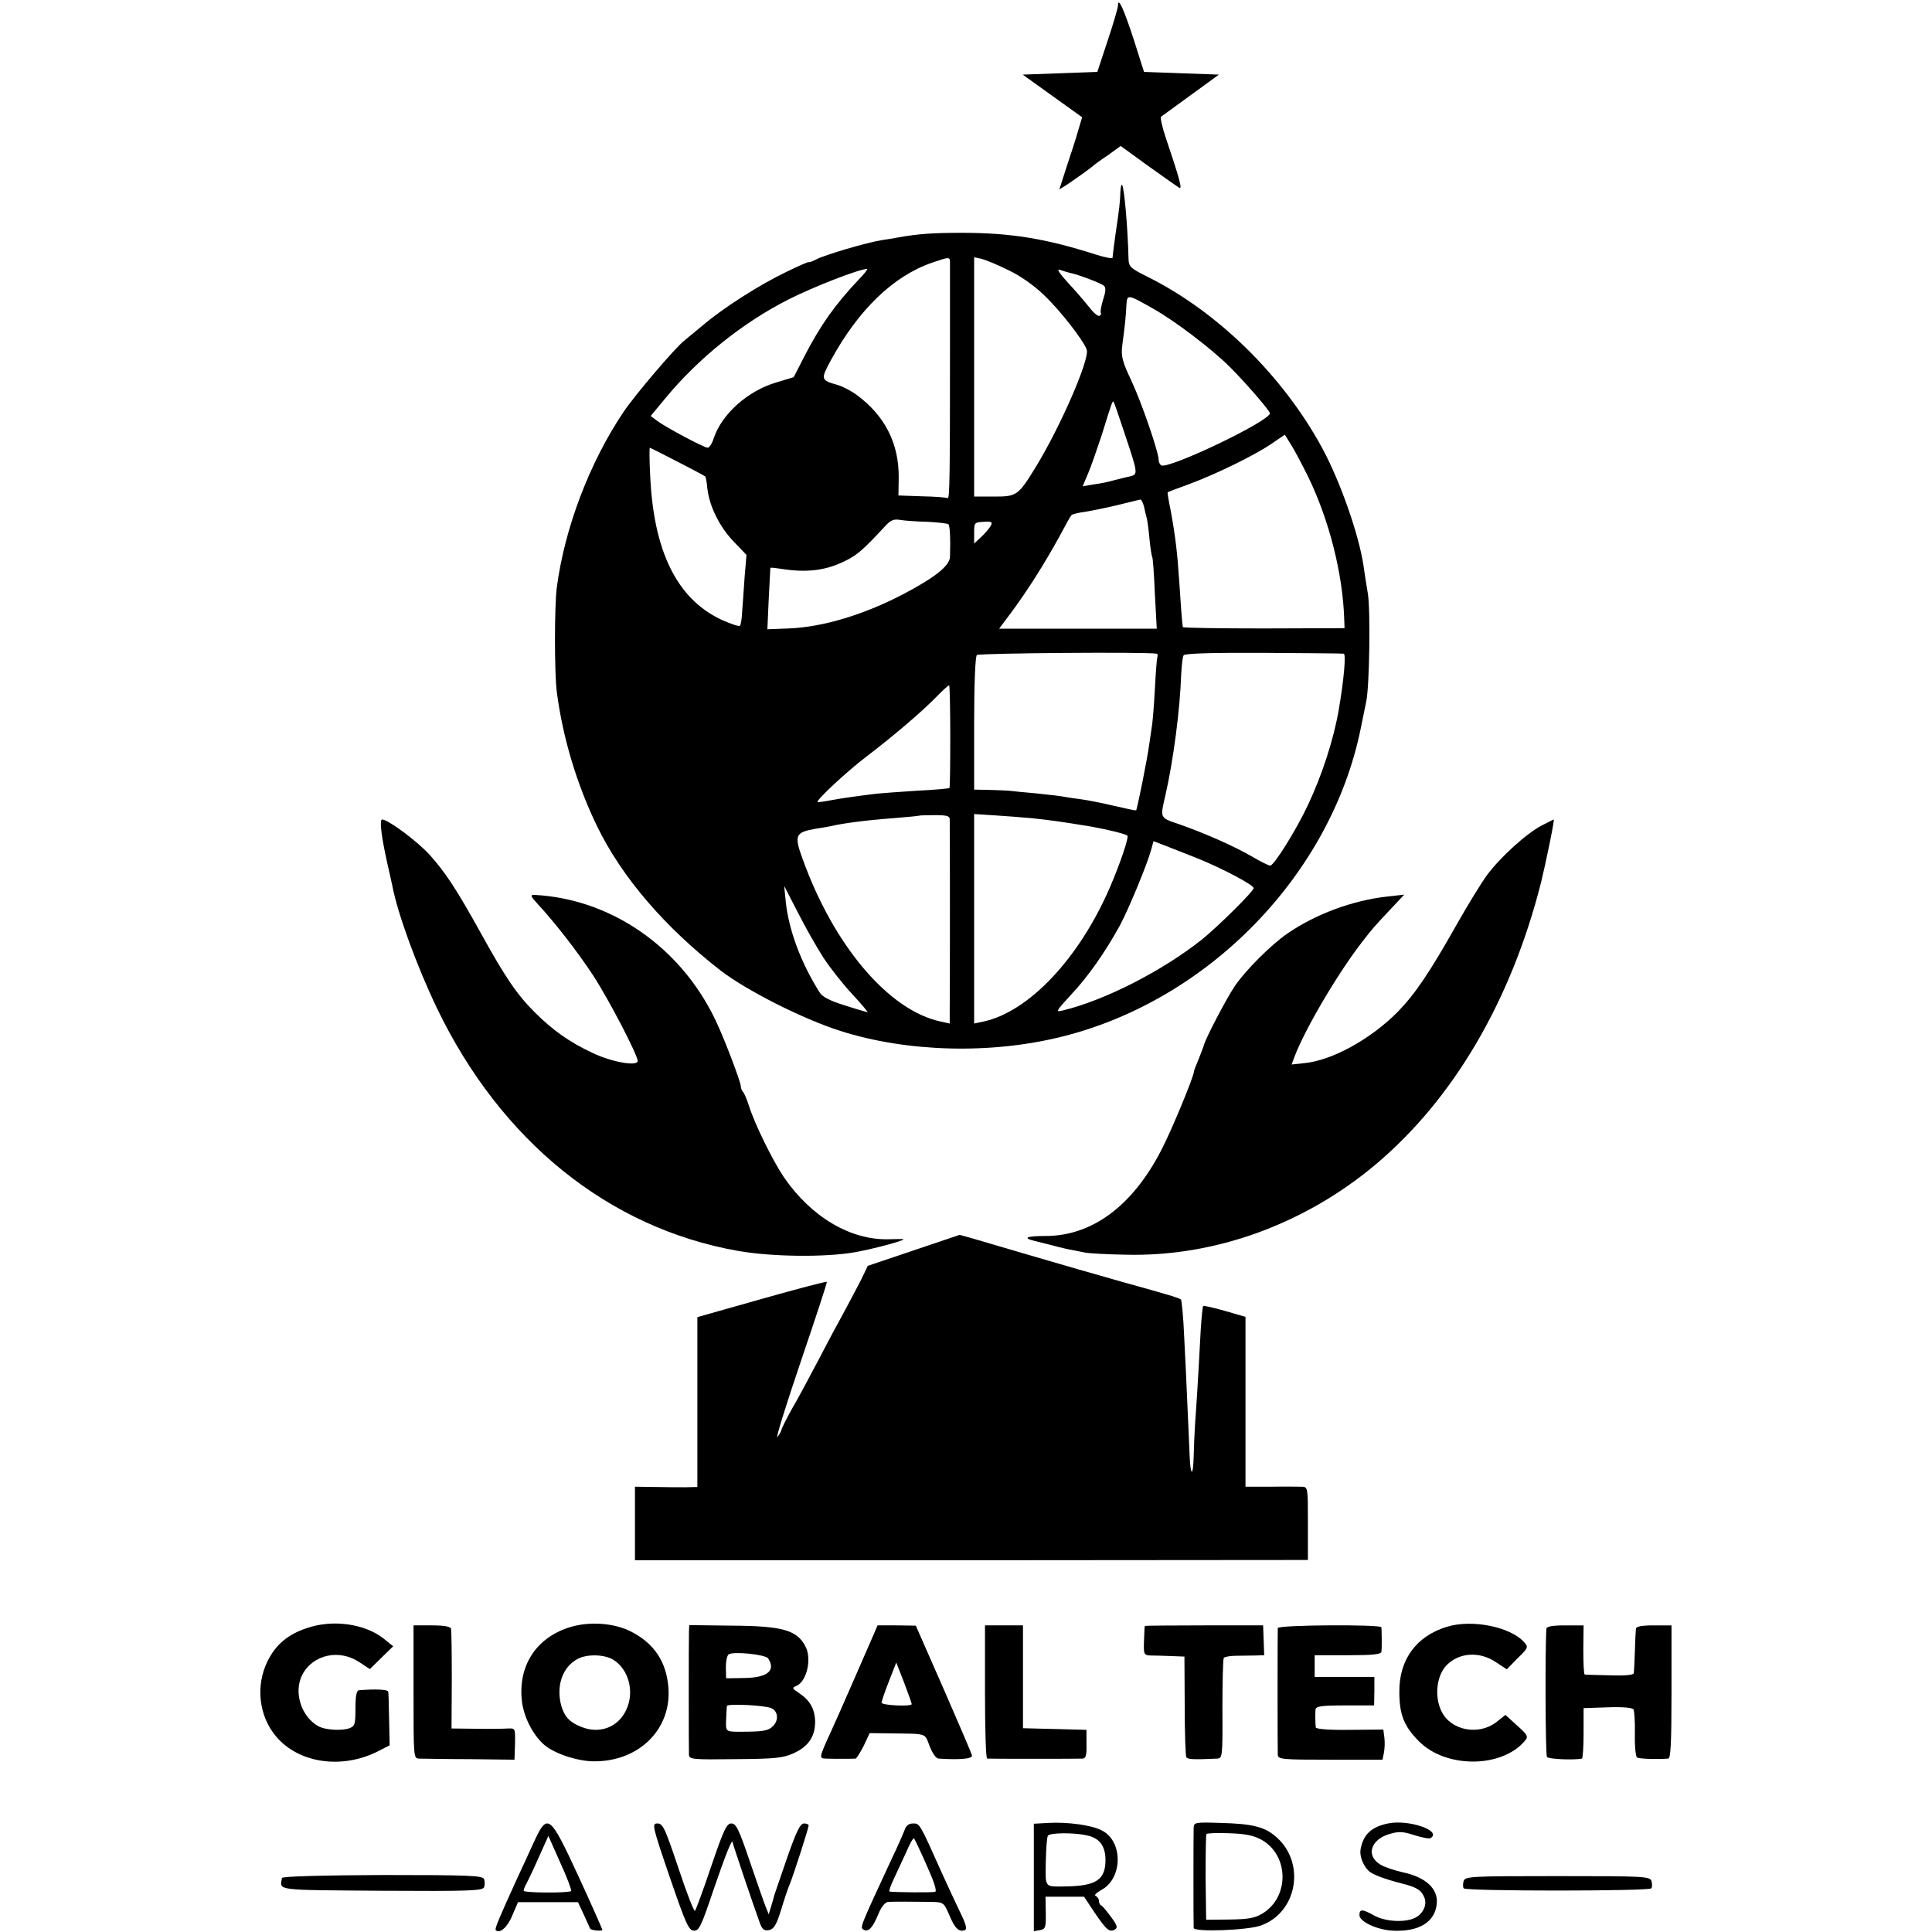
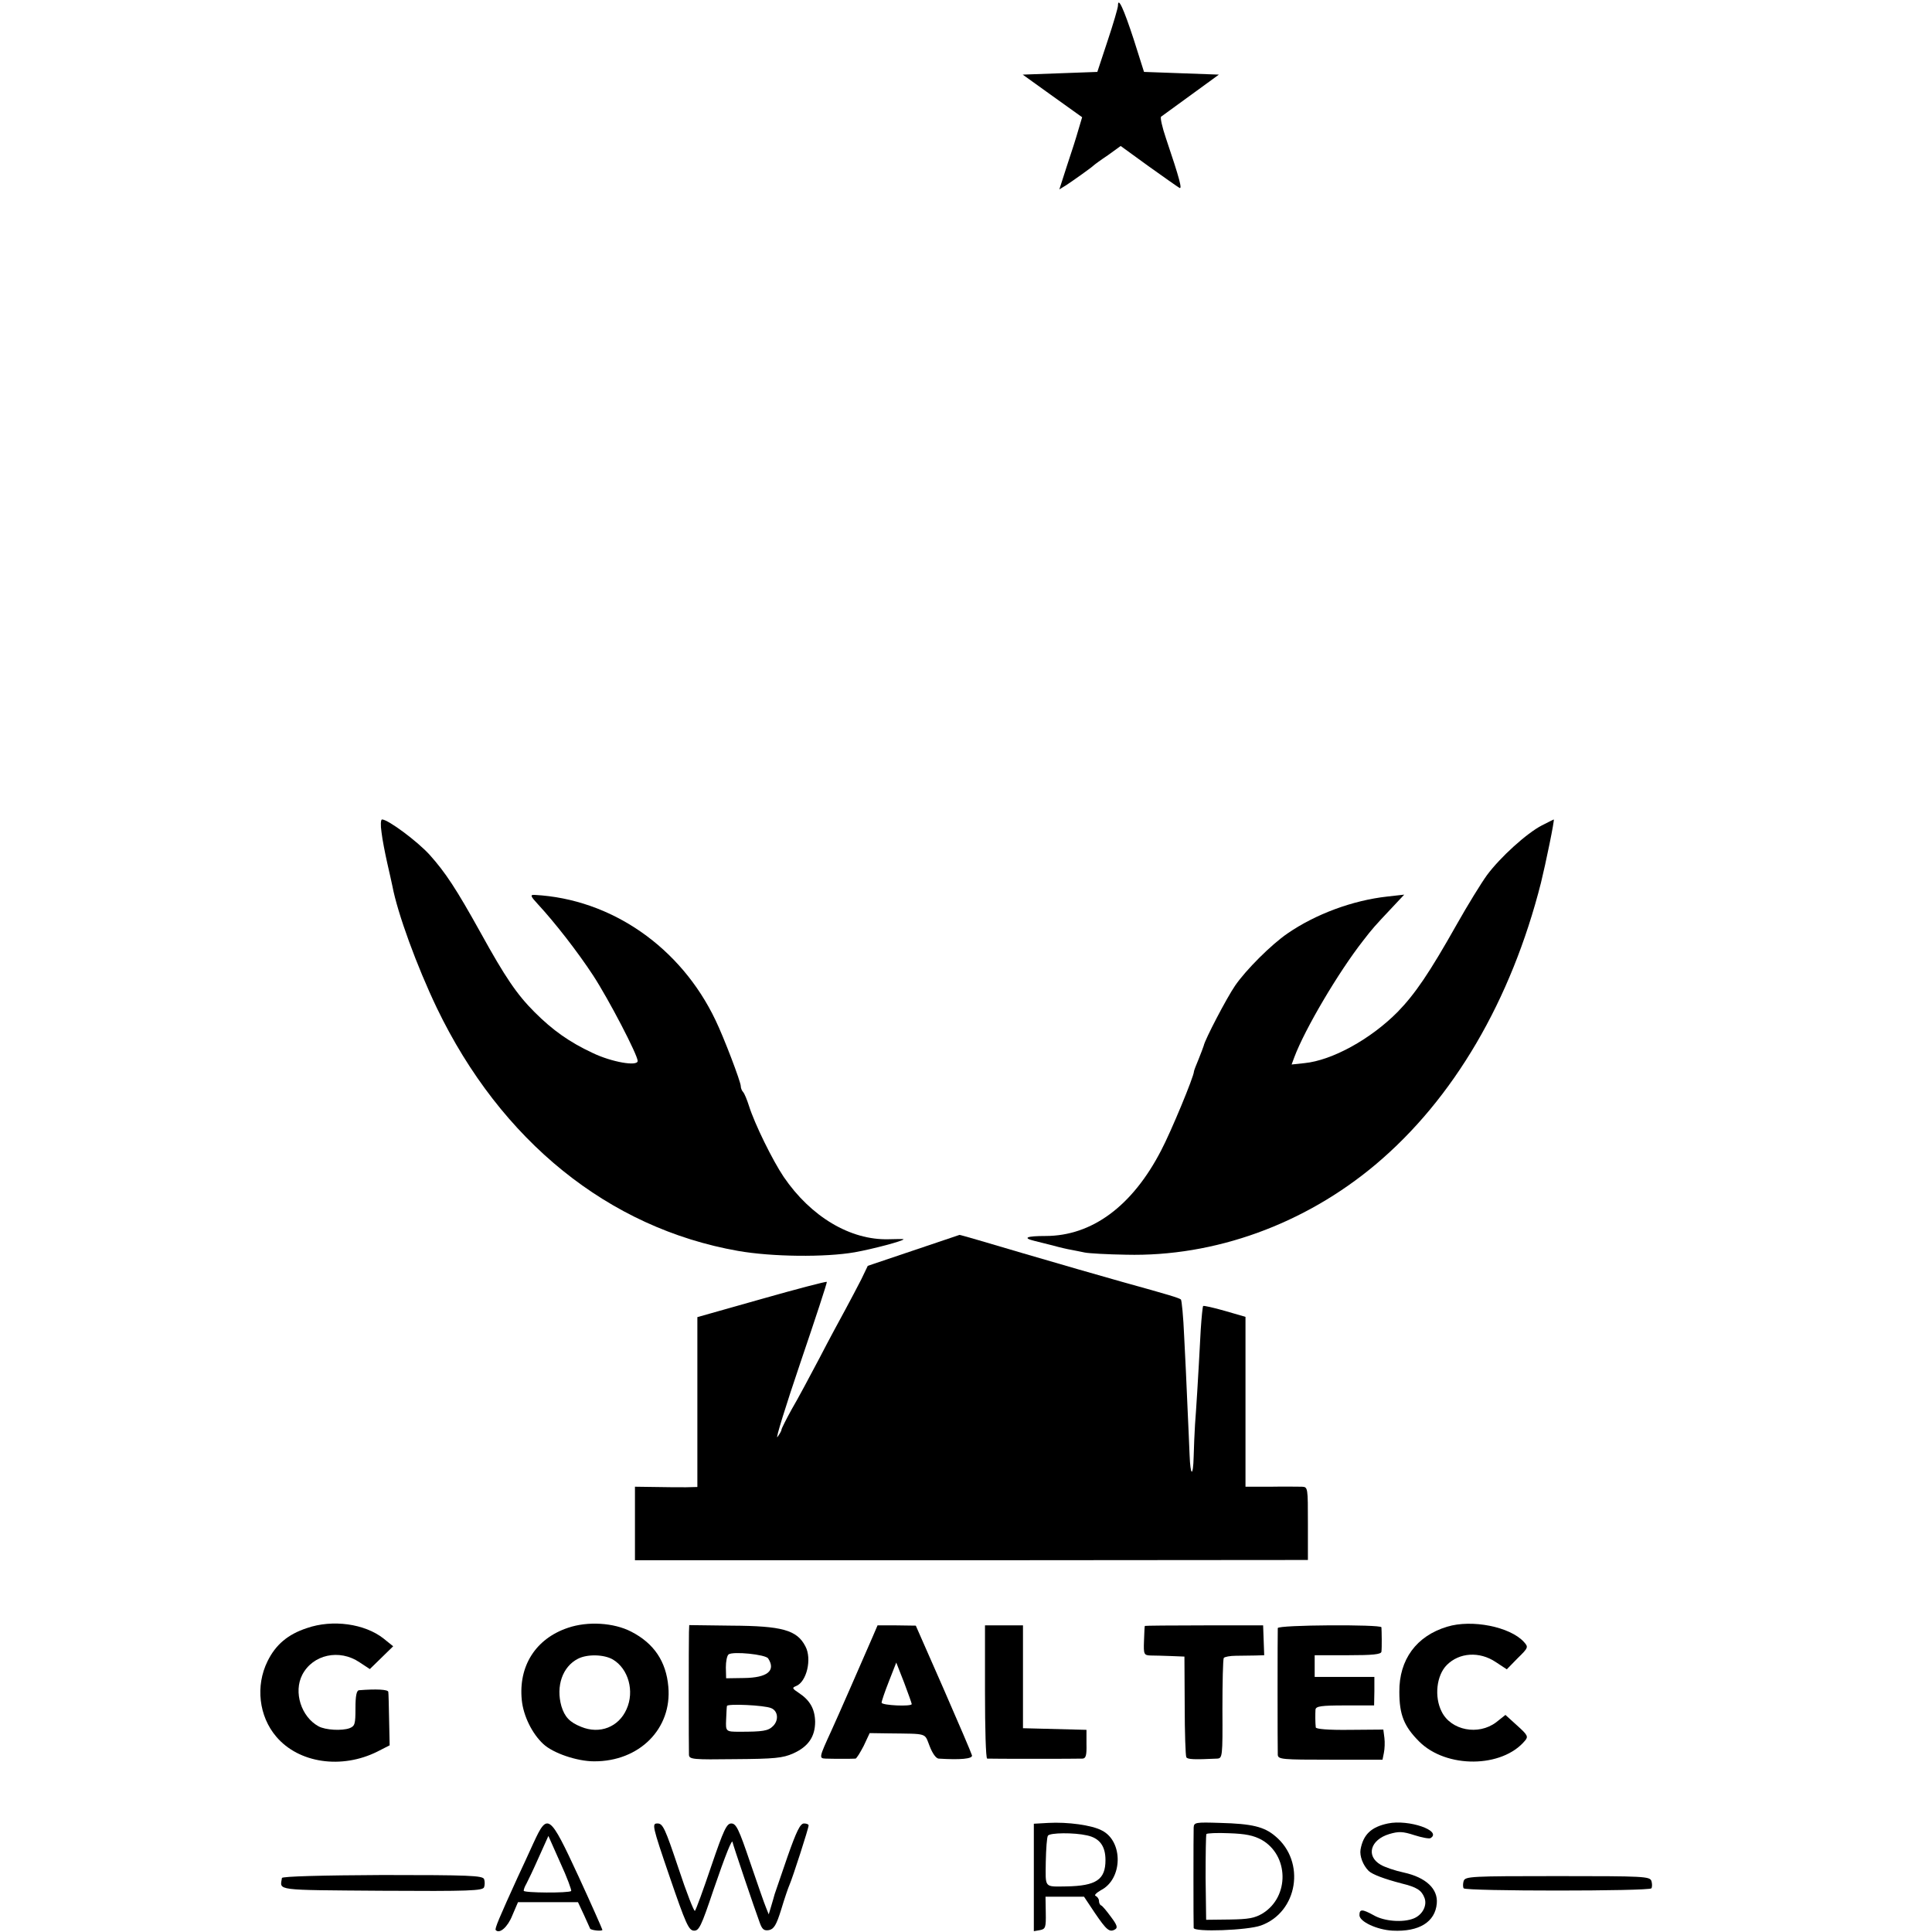
<svg xmlns="http://www.w3.org/2000/svg" version="1.0" width="712pt" height="712pt" viewBox="0 0 712 712" preserveAspectRatio="xMidYMid meet">
  <g transform="translate(0,712) scale(0.1,-0.1)" fill="#000000" stroke="none">
    <path d="M4120 7099 c0 -8 -17 -66 -38 -129 l-38 -115 -137 -5 -138 -5 110 -79 109 -78 -14 -47 c-7 -25 -26 -85 -42 -132 l-28 -87 26 16 c27 18 92 64 100 72 3 3 26 20 53 38 l47 34 102 -74 c56 -40 107 -76 114 -80 12 -8 2 31 -49 182 -14 41 -22 77 -18 80 4 3 54 39 110 80 l103 75 -138 5 -138 5 -38 120 c-37 113 -58 159 -58 124z" />
-     <path d="M4129 6414 c-1 -38 -4 -63 -18 -157 -6 -43 -11 -82 -11 -87 0 -4 -28 1 -62 12 -184 59 -314 80 -493 80 -109 0 -162 -4 -235 -17 -14 -3 -41 -7 -60 -10 -53 -8 -210 -54 -242 -71 -15 -8 -28 -12 -28 -10 0 2 -37 -14 -82 -36 -100 -48 -233 -133 -308 -197 -30 -25 -61 -50 -68 -56 -34 -27 -180 -198 -224 -263 -125 -186 -217 -427 -246 -647 -9 -68 -9 -317 0 -385 22 -169 74 -342 149 -496 91 -187 249 -371 455 -531 95 -73 302 -178 440 -222 247 -79 557 -87 819 -21 541 135 989 598 1099 1132 8 40 18 87 21 103 12 56 16 334 6 397 -6 35 -13 81 -16 103 -17 115 -87 314 -153 435 -145 267 -388 504 -645 631 -60 30 -67 36 -68 64 -3 121 -16 265 -24 274 -3 2 -5 -9 -6 -25z m-628 -259 c0 -8 0 -139 0 -290 0 -508 -1 -586 -9 -581 -5 3 -47 6 -94 7 l-87 3 1 66 c1 125 -50 227 -154 304 -20 15 -51 31 -70 37 -64 18 -65 20 -24 95 101 184 229 307 371 356 62 21 65 22 66 3z m216 -31 c43 -20 95 -57 131 -92 61 -58 146 -168 157 -201 11 -35 -95 -279 -186 -429 -67 -109 -71 -112 -156 -112 l-73 0 0 441 0 441 28 -6 c15 -4 59 -22 99 -42z m-554 -36 c-85 -90 -140 -167 -199 -282 l-39 -76 -66 -20 c-104 -31 -200 -117 -229 -206 -6 -19 -16 -34 -22 -34 -13 0 -156 76 -186 99 l-24 18 53 64 c123 149 285 279 454 365 93 47 257 111 290 113 5 1 -9 -18 -32 -41z m781 26 c28 -5 109 -36 123 -46 9 -7 9 -20 -2 -53 -7 -24 -11 -46 -8 -48 2 -3 0 -8 -5 -11 -5 -3 -22 11 -38 32 -16 20 -51 61 -79 91 -30 33 -42 51 -30 47 11 -4 28 -9 39 -12z m305 -131 c80 -45 216 -148 284 -216 59 -59 147 -161 147 -170 0 -29 -375 -208 -401 -192 -5 4 -9 13 -9 20 0 29 -63 212 -101 293 -34 72 -38 90 -33 130 11 82 13 106 15 145 3 44 2 44 98 -10z m-107 -453 c53 -158 53 -158 21 -166 -16 -3 -41 -10 -58 -14 -16 -5 -49 -12 -73 -15 l-42 -7 19 45 c11 25 33 89 51 143 39 126 40 128 44 123 2 -2 19 -51 38 -109z m678 -165 c79 -162 129 -361 134 -530 l1 -30 -297 -1 c-164 0 -298 2 -299 5 -3 19 -8 87 -13 166 -7 107 -14 166 -31 260 -8 38 -13 70 -12 71 1 1 36 14 77 29 103 38 245 108 305 149 l50 34 23 -37 c13 -20 40 -72 62 -116z m-2324 54 c55 -28 101 -53 103 -55 2 -2 6 -22 8 -46 8 -65 45 -140 97 -194 l47 -49 -7 -83 c-3 -45 -7 -103 -9 -127 -1 -25 -5 -48 -8 -51 -3 -4 -35 7 -70 23 -163 77 -249 253 -261 533 -3 55 -3 100 -1 100 1 0 47 -23 101 -51z m1720 -166 c3 -16 8 -34 10 -42 2 -7 7 -41 10 -75 3 -33 8 -64 10 -68 3 -4 7 -65 10 -136 l7 -129 -291 0 -290 0 53 71 c58 80 115 170 171 272 20 38 39 72 43 76 3 3 26 9 51 12 25 4 79 15 120 25 41 10 78 19 82 20 4 1 10 -11 14 -26z m-798 -56 c39 -2 74 -6 77 -9 6 -6 8 -52 6 -120 -1 -33 -55 -76 -171 -137 -147 -77 -298 -122 -423 -127 l-79 -3 5 112 c3 62 6 113 6 114 1 2 18 0 38 -3 98 -16 170 -6 242 31 42 21 65 42 144 127 19 21 31 26 54 22 17 -3 62 -6 101 -7z m233 -15 c-5 -9 -21 -28 -35 -41 l-26 -24 0 39 c0 38 1 39 35 41 30 2 34 -1 26 -15z m611 -471 c4 0 6 -7 3 -13 -2 -7 -6 -60 -9 -118 -3 -58 -8 -116 -10 -130 -2 -14 -7 -47 -11 -75 -6 -47 -44 -237 -48 -241 -1 -2 -37 6 -80 16 -43 10 -97 21 -120 24 -23 3 -51 7 -62 9 -11 3 -58 8 -105 13 -47 4 -93 9 -102 10 -10 1 -43 2 -73 3 l-55 1 0 243 c0 144 4 247 10 253 7 7 622 12 662 5z m690 0 c9 -1 1 -94 -18 -205 -18 -107 -61 -241 -114 -353 -43 -92 -125 -223 -139 -223 -6 0 -36 15 -68 34 -68 39 -170 84 -266 118 -74 25 -72 21 -52 108 29 126 54 317 58 445 2 33 5 65 9 70 4 7 107 10 295 9 158 -1 291 -2 295 -3z m-1450 -306 c0 -102 -1 -187 -3 -189 -2 -2 -56 -7 -119 -10 -63 -4 -131 -9 -150 -11 -88 -11 -123 -16 -167 -24 -26 -5 -49 -8 -50 -7 -7 6 109 114 179 167 96 73 206 166 263 225 22 23 42 40 43 38 2 -1 4 -86 4 -189z m-2 -304 c1 -29 1 -645 0 -699 l0 -54 -32 7 c-192 40 -396 280 -511 602 -31 85 -26 96 50 109 26 4 50 8 53 9 46 11 129 22 235 30 50 4 91 8 92 9 1 1 27 2 58 2 43 0 55 -3 55 -15z m299 4 c77 -8 111 -13 221 -31 62 -11 131 -28 135 -34 5 -8 -27 -103 -65 -191 -114 -263 -300 -459 -467 -494 l-33 -7 0 386 0 386 78 -5 c42 -3 101 -7 131 -10z m611 -147 c92 -37 210 -99 210 -111 0 -12 -132 -142 -190 -189 -146 -116 -359 -225 -514 -262 -27 -7 -25 -3 30 57 63 66 129 161 182 258 32 60 99 222 114 276 l9 33 42 -16 c23 -9 76 -30 117 -46z m-1375 -368 c25 -38 73 -99 107 -135 33 -36 58 -65 55 -65 -3 0 -41 11 -84 25 -53 16 -83 32 -92 47 -69 109 -114 230 -125 333 l-6 60 50 -97 c27 -54 70 -129 95 -168z" />
-     <path d="M1406 4053 c3 -27 13 -77 21 -113 8 -36 17 -74 19 -85 19 -101 90 -295 164 -450 236 -490 633 -811 1110 -895 125 -22 321 -24 430 -5 67 12 180 42 180 48 0 1 -25 1 -55 0 -141 -4 -287 83 -387 230 -41 61 -107 195 -128 262 -7 22 -16 44 -21 50 -5 5 -9 15 -9 22 0 16 -62 179 -93 243 -128 269 -384 447 -667 462 -17 1 -15 -5 12 -34 63 -68 147 -176 204 -263 58 -89 164 -293 164 -315 0 -21 -96 -4 -165 29 -86 40 -148 84 -215 151 -65 65 -108 128 -199 293 -90 162 -129 221 -187 286 -45 50 -154 131 -176 131 -5 0 -6 -21 -2 -47z" />
+     <path d="M1406 4053 c3 -27 13 -77 21 -113 8 -36 17 -74 19 -85 19 -101 90 -295 164 -450 236 -490 633 -811 1110 -895 125 -22 321 -24 430 -5 67 12 180 42 180 48 0 1 -25 1 -55 0 -141 -4 -287 83 -387 230 -41 61 -107 195 -128 262 -7 22 -16 44 -21 50 -5 5 -9 15 -9 22 0 16 -62 179 -93 243 -128 269 -384 447 -667 462 -17 1 -15 -5 12 -34 63 -68 147 -176 204 -263 58 -89 164 -293 164 -315 0 -21 -96 -4 -165 29 -86 40 -148 84 -215 151 -65 65 -108 128 -199 293 -90 162 -129 221 -187 286 -45 50 -154 131 -176 131 -5 0 -6 -21 -2 -47" />
    <path d="M5682 4078 c-56 -29 -153 -117 -202 -183 -21 -29 -71 -110 -111 -181 -102 -181 -154 -257 -218 -323 -100 -101 -242 -179 -344 -189 l-47 -5 10 27 c39 104 163 314 254 430 34 44 40 51 106 121 l45 48 -62 -7 c-128 -14 -265 -65 -368 -136 -60 -41 -153 -134 -193 -192 -31 -45 -112 -200 -116 -222 -2 -6 -10 -28 -19 -50 -9 -21 -17 -42 -17 -45 0 -18 -85 -223 -121 -291 -106 -205 -255 -315 -426 -315 -70 0 -86 -7 -41 -18 13 -3 43 -11 68 -17 25 -7 55 -14 68 -16 12 -2 34 -7 50 -10 15 -3 83 -7 152 -8 326 -8 657 112 919 332 288 242 500 605 610 1039 17 69 51 233 47 233 0 0 -21 -10 -44 -22z" />
    <path d="M3367 2512 l-169 -57 -24 -50 c-14 -27 -40 -77 -58 -110 -18 -33 -62 -114 -96 -180 -35 -66 -80 -151 -102 -188 -21 -38 -38 -72 -38 -76 0 -4 -7 -16 -15 -27 -8 -10 30 113 85 275 55 162 99 295 97 297 -2 2 -110 -26 -240 -63 l-237 -67 0 -313 0 -313 -42 -1 c-24 0 -76 0 -115 1 l-73 1 0 -136 0 -135 1240 0 1240 1 0 134 c0 133 0 135 -22 136 -13 0 -65 1 -115 0 l-93 0 0 313 0 313 -76 22 c-42 12 -78 20 -80 18 -2 -2 -6 -42 -9 -88 -10 -191 -17 -297 -21 -349 -2 -30 -4 -83 -5 -118 -2 -77 -12 -73 -15 6 -1 31 -5 113 -8 182 -3 69 -8 184 -12 255 -3 72 -9 133 -12 136 -8 6 -40 16 -217 65 -71 20 -235 67 -364 105 -128 38 -234 69 -235 68 0 0 -77 -26 -169 -57z" />
    <path d="M1131 1120 c-70 -23 -115 -61 -145 -122 -45 -91 -32 -203 32 -278 83 -98 241 -121 373 -55 l45 23 -2 94 c-1 51 -2 98 -3 103 -1 9 -45 11 -108 6 -9 -1 -13 -21 -13 -66 0 -59 -2 -66 -22 -74 -28 -10 -88 -7 -114 7 -64 35 -93 126 -60 190 39 75 137 96 211 46 l38 -25 43 42 43 42 -36 29 c-69 54 -187 71 -282 38z" />
    <path d="M2093 1121 c-119 -40 -183 -141 -170 -267 6 -58 38 -123 79 -161 36 -34 125 -64 187 -64 167 -1 288 120 274 275 -8 93 -53 160 -137 203 -64 33 -160 39 -233 14z m166 -117 c57 -34 80 -117 50 -183 -29 -66 -99 -93 -167 -65 -43 17 -61 37 -73 76 -21 74 4 146 61 175 35 18 97 16 129 -3z" />
    <path d="M5333 1125 c-113 -34 -177 -121 -176 -240 0 -84 17 -127 73 -183 100 -100 306 -98 390 3 13 15 10 21 -29 56 l-43 39 -34 -27 c-66 -50 -167 -30 -201 39 -28 55 -19 134 19 172 46 46 120 51 180 11 l41 -27 40 41 c40 39 40 41 23 60 -51 56 -192 84 -283 56z" />
-     <path d="M1524 885 c0 -241 0 -245 20 -246 12 0 96 -2 187 -2 l165 -2 2 58 c1 58 1 58 -26 57 -15 -1 -68 -2 -118 -1 l-90 1 1 178 c0 97 -1 183 -3 190 -3 8 -26 12 -71 12 l-67 0 0 -245z" />
    <path d="M2539 1105 c-1 -33 -1 -430 0 -452 1 -17 15 -18 170 -16 145 1 176 4 214 21 56 25 81 62 81 117 -1 47 -19 79 -60 106 -24 16 -26 19 -11 25 40 15 60 101 35 147 -31 60 -86 75 -272 76 l-156 2 -1 -26z m292 -97 c29 -45 -3 -71 -89 -72 l-66 -1 -1 40 c0 22 4 43 10 48 16 12 137 0 146 -15z m11 -183 c25 -10 29 -44 7 -66 -18 -18 -37 -21 -124 -21 -50 0 -51 1 -49 45 1 23 2 46 3 50 1 9 138 3 163 -8z" />
    <path d="M3216 1088 c-40 -92 -129 -296 -153 -348 -45 -98 -45 -100 -20 -101 27 -1 99 -1 110 0 4 1 17 22 30 47 l22 47 68 -1 c149 -2 133 3 153 -47 10 -26 23 -45 33 -46 80 -5 126 -1 123 12 -2 8 -49 118 -105 246 l-102 232 -71 1 -70 0 -18 -42z m144 -248 c0 -10 -110 -5 -111 5 0 6 12 41 27 79 l27 69 29 -74 c15 -40 28 -76 28 -79z" />
    <path d="M3630 885 c0 -135 3 -245 8 -246 10 -1 333 -1 352 0 12 1 15 13 14 54 l0 52 -117 3 -117 3 0 189 0 190 -70 0 -70 0 0 -245z" />
    <path d="M4219 1128 c-1 -2 -2 -27 -3 -55 -2 -50 0 -53 24 -54 14 0 48 -1 75 -2 l50 -2 1 -181 c0 -99 3 -185 6 -190 5 -8 28 -9 113 -5 20 1 21 6 20 182 0 99 2 184 5 189 3 4 23 8 45 8 22 0 54 1 72 1 l32 1 -2 55 -2 55 -217 0 c-120 0 -218 -1 -219 -2z" />
    <path d="M4709 1120 c-1 -13 -1 -445 0 -467 1 -17 17 -18 193 -18 l193 0 5 25 c3 14 4 39 2 55 l-4 31 -124 -1 c-80 -1 -124 3 -125 9 -2 17 -2 49 -1 66 2 12 21 15 109 15 l107 0 1 53 0 52 -110 0 -110 0 0 40 0 40 123 0 c90 0 122 3 123 13 2 14 1 78 0 90 -2 11 -381 9 -382 -3z" />
-     <path d="M5699 1118 c-5 -63 -4 -465 2 -473 6 -8 97 -12 129 -6 3 1 6 43 6 94 l0 92 88 3 c55 2 92 -1 96 -8 3 -5 6 -46 5 -91 -1 -44 3 -83 8 -86 9 -5 72 -7 115 -4 9 1 12 57 12 246 l0 245 -65 0 c-45 0 -65 -4 -66 -12 -1 -7 -3 -44 -4 -83 -1 -38 -3 -75 -4 -81 -1 -7 -31 -10 -88 -8 -49 1 -90 2 -93 3 -3 1 -5 42 -5 91 l1 90 -68 0 c-47 0 -68 -4 -69 -12z" />
    <path d="M3863 402 l-53 -3 0 -198 0 -198 23 4 c20 4 22 10 21 64 l-1 59 71 0 71 0 40 -60 c43 -63 54 -73 75 -60 10 6 6 17 -16 46 -16 22 -32 41 -36 42 -5 2 -8 10 -8 17 0 7 -6 15 -12 18 -7 2 2 11 19 21 81 41 83 180 4 220 -37 20 -127 32 -198 28z m143 -46 c47 -10 68 -40 68 -91 0 -72 -34 -95 -144 -97 -83 -1 -77 -7 -76 90 1 48 4 92 8 97 7 11 96 12 144 1z" />
    <path d="M4399 385 c-1 -22 -1 -354 0 -370 1 -16 199 -9 248 9 136 49 166 235 53 329 -41 35 -86 46 -203 49 -91 3 -97 2 -98 -17z m250 -45 c101 -57 104 -209 5 -271 -30 -18 -52 -22 -123 -23 l-86 -1 -2 155 c0 85 1 158 3 161 2 3 39 5 83 3 61 -2 90 -8 120 -24z" />
    <path d="M5115 400 c-62 -13 -91 -41 -101 -96 -4 -24 9 -58 30 -79 14 -13 56 -29 121 -46 57 -14 74 -25 85 -54 10 -28 -8 -62 -40 -75 -39 -16 -109 -11 -148 12 -42 23 -52 23 -52 0 0 -24 65 -54 122 -57 98 -5 157 32 163 100 5 54 -40 96 -121 114 -33 7 -71 20 -86 29 -55 32 -38 92 32 113 34 10 49 10 92 -4 28 -9 55 -14 60 -11 44 27 -81 70 -157 54z" />
    <path d="M1966 328 c-18 -40 -45 -98 -59 -128 -66 -145 -85 -189 -80 -193 14 -15 44 11 61 54 l21 49 110 0 111 0 22 -47 c12 -27 22 -49 23 -51 5 -6 45 -10 45 -4 -1 4 -40 93 -88 197 -107 231 -114 236 -166 123z m139 -177 c-9 -8 -175 -7 -175 1 0 5 4 16 10 26 5 9 26 53 45 96 l36 80 44 -99 c25 -54 42 -101 40 -104z" />
    <path d="M2468 203 c59 -172 70 -197 89 -198 19 -1 27 15 72 149 45 131 70 194 71 176 0 -5 81 -245 100 -296 9 -25 16 -30 34 -27 18 4 27 18 45 76 12 40 26 81 31 92 11 25 70 207 70 218 0 4 -8 7 -17 7 -14 0 -28 -29 -61 -123 -23 -67 -44 -129 -47 -137 -2 -8 -8 -28 -13 -45 l-9 -30 -10 25 c-6 14 -32 89 -59 168 -41 121 -51 142 -69 142 -17 0 -28 -23 -74 -158 -29 -86 -56 -160 -60 -164 -3 -4 -31 67 -61 158 -49 146 -57 164 -77 164 -21 0 -20 -7 45 -197z" />
-     <path d="M3335 379 c-4 -11 -26 -62 -50 -112 -116 -250 -116 -250 -103 -258 18 -11 34 6 55 57 11 27 25 44 36 45 22 1 92 1 156 0 48 -1 49 -1 70 -50 20 -48 35 -62 57 -54 8 3 4 21 -12 54 -13 27 -45 95 -70 150 -85 190 -84 189 -109 189 -15 0 -26 -8 -30 -21z m80 -133 c27 -60 39 -96 31 -98 -9 -3 -147 -2 -168 1 -3 1 4 22 17 49 12 26 33 71 46 99 12 29 25 51 27 48 3 -2 24 -47 47 -99z" />
    <path d="M1039 199 c-7 -47 -32 -44 367 -47 324 -2 373 0 378 13 3 8 3 22 0 30 -6 13 -54 15 -375 15 -220 -1 -370 -5 -370 -11z" />
    <path d="M5394 188 c-3 -10 -3 -22 0 -27 7 -11 685 -11 692 0 3 5 3 17 0 27 -6 17 -27 18 -346 18 -319 0 -340 -1 -346 -18z" />
  </g>
</svg>